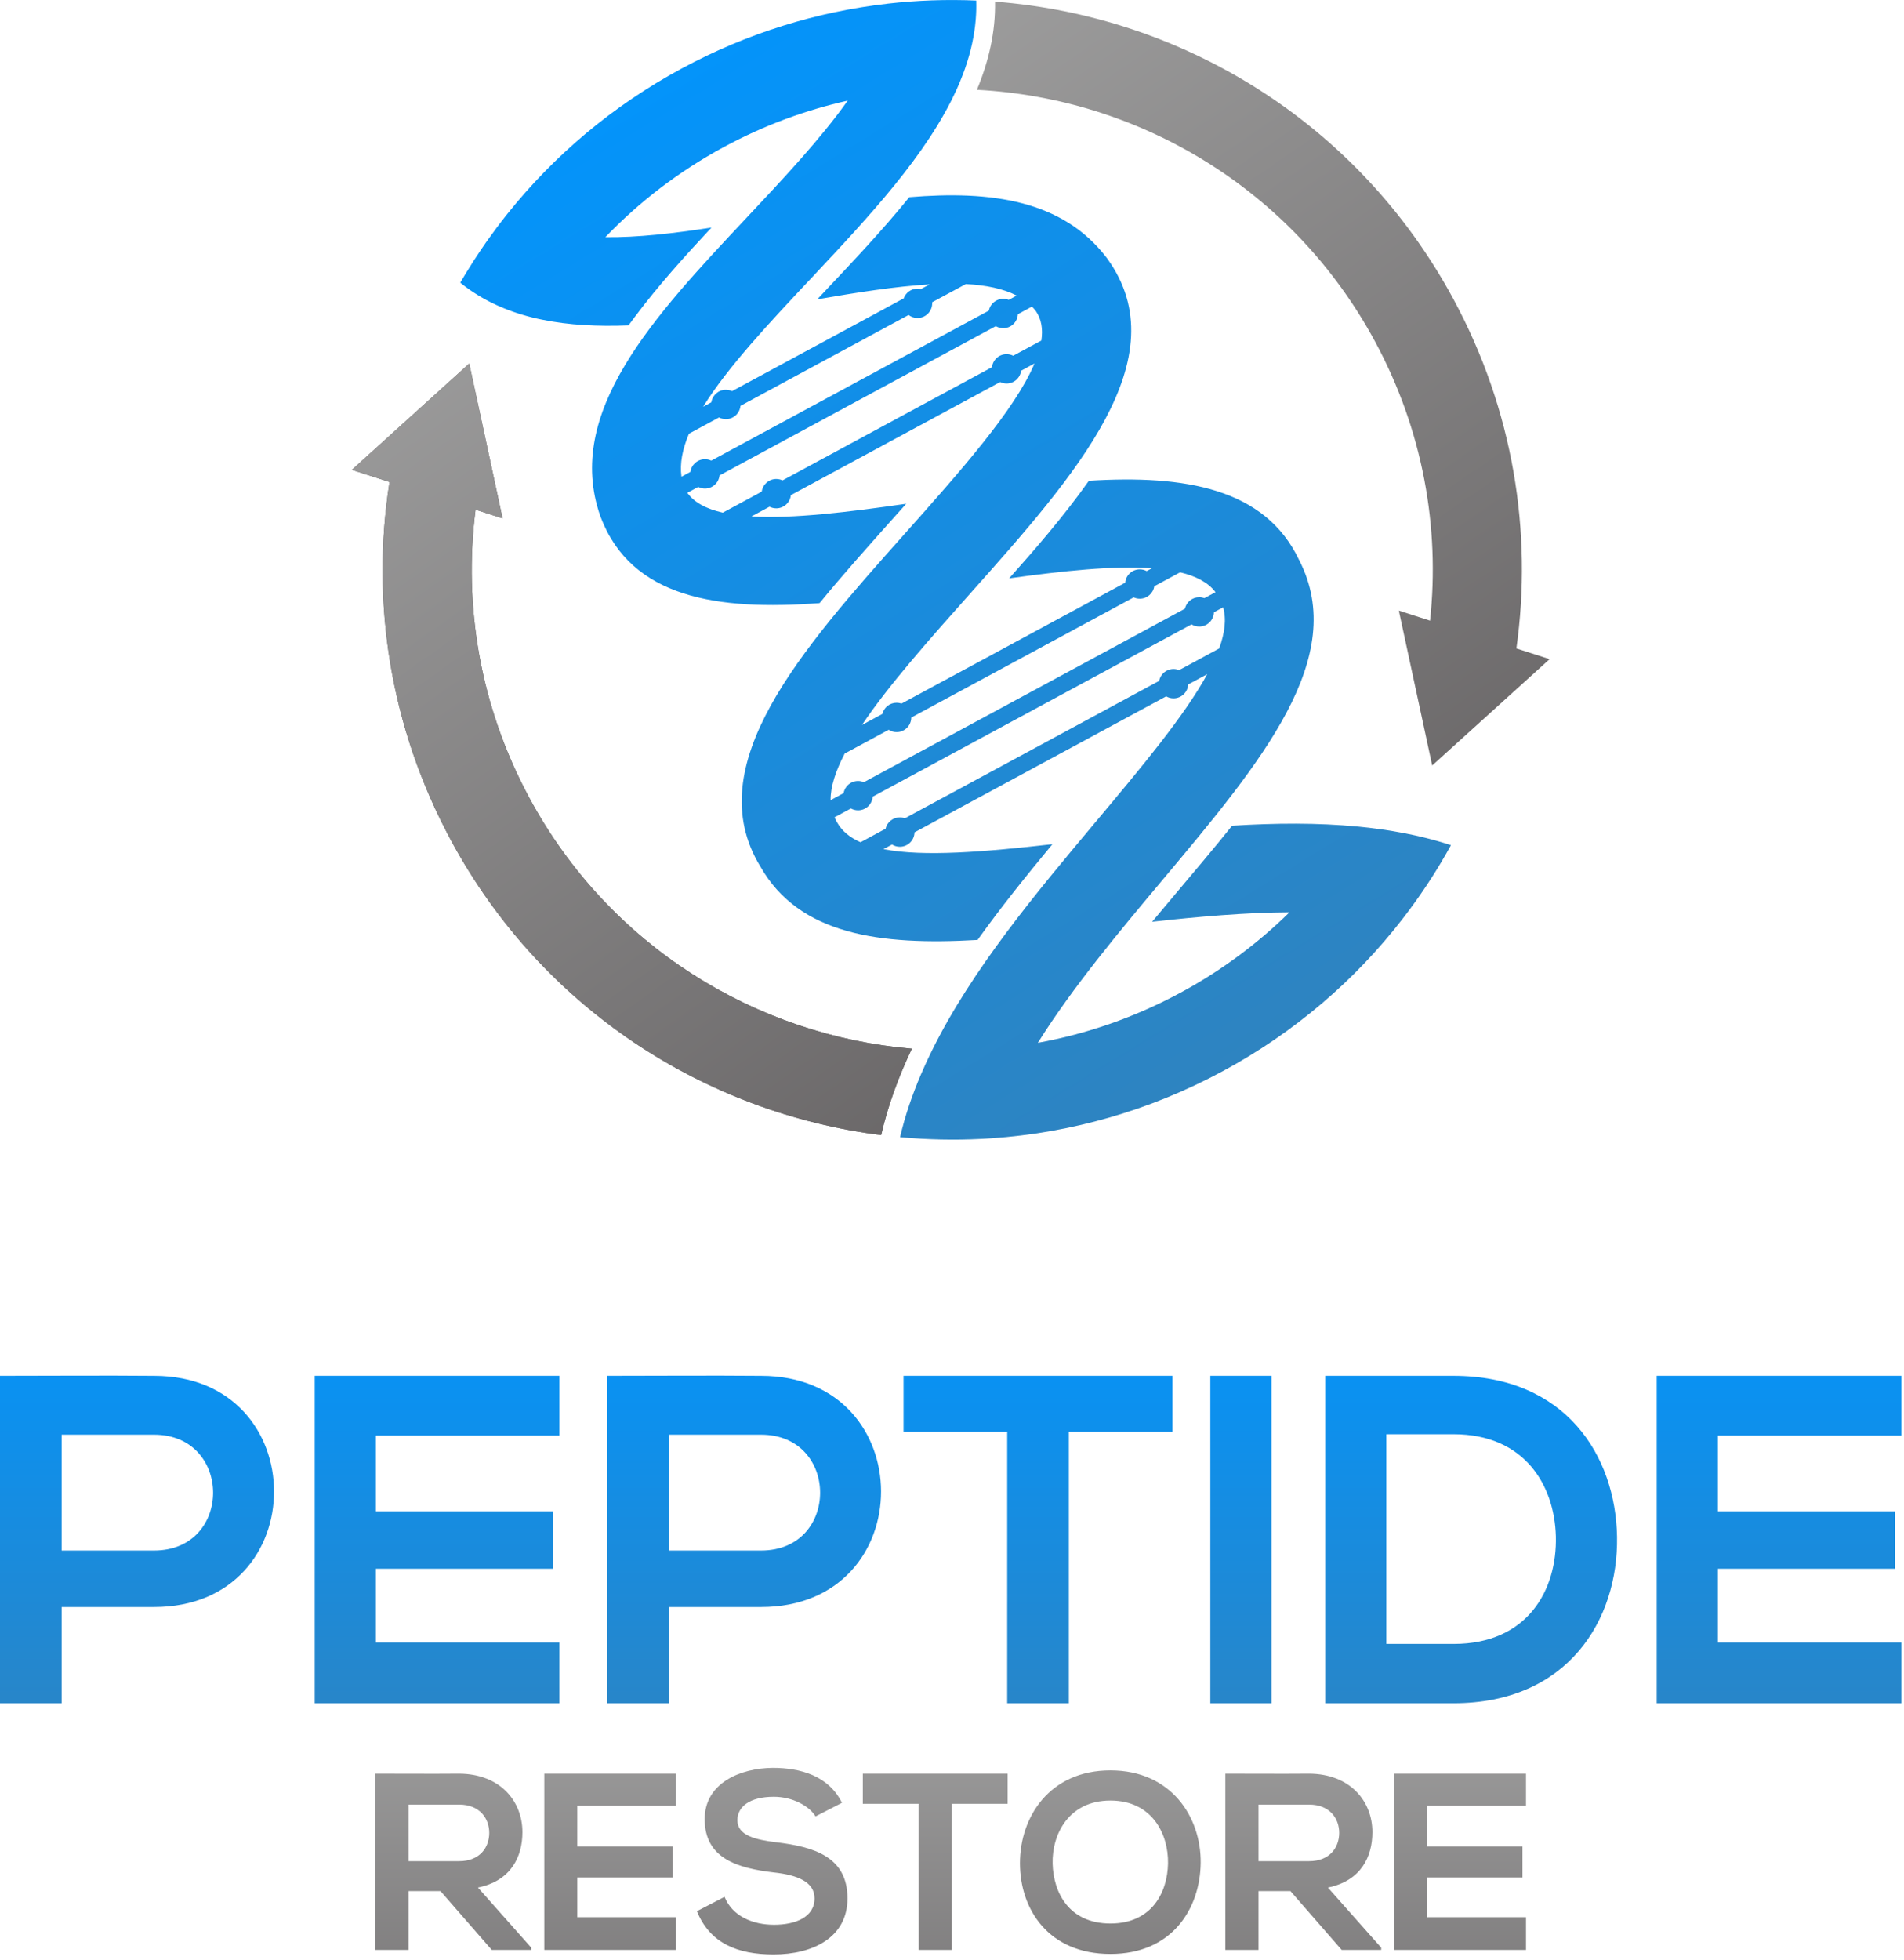
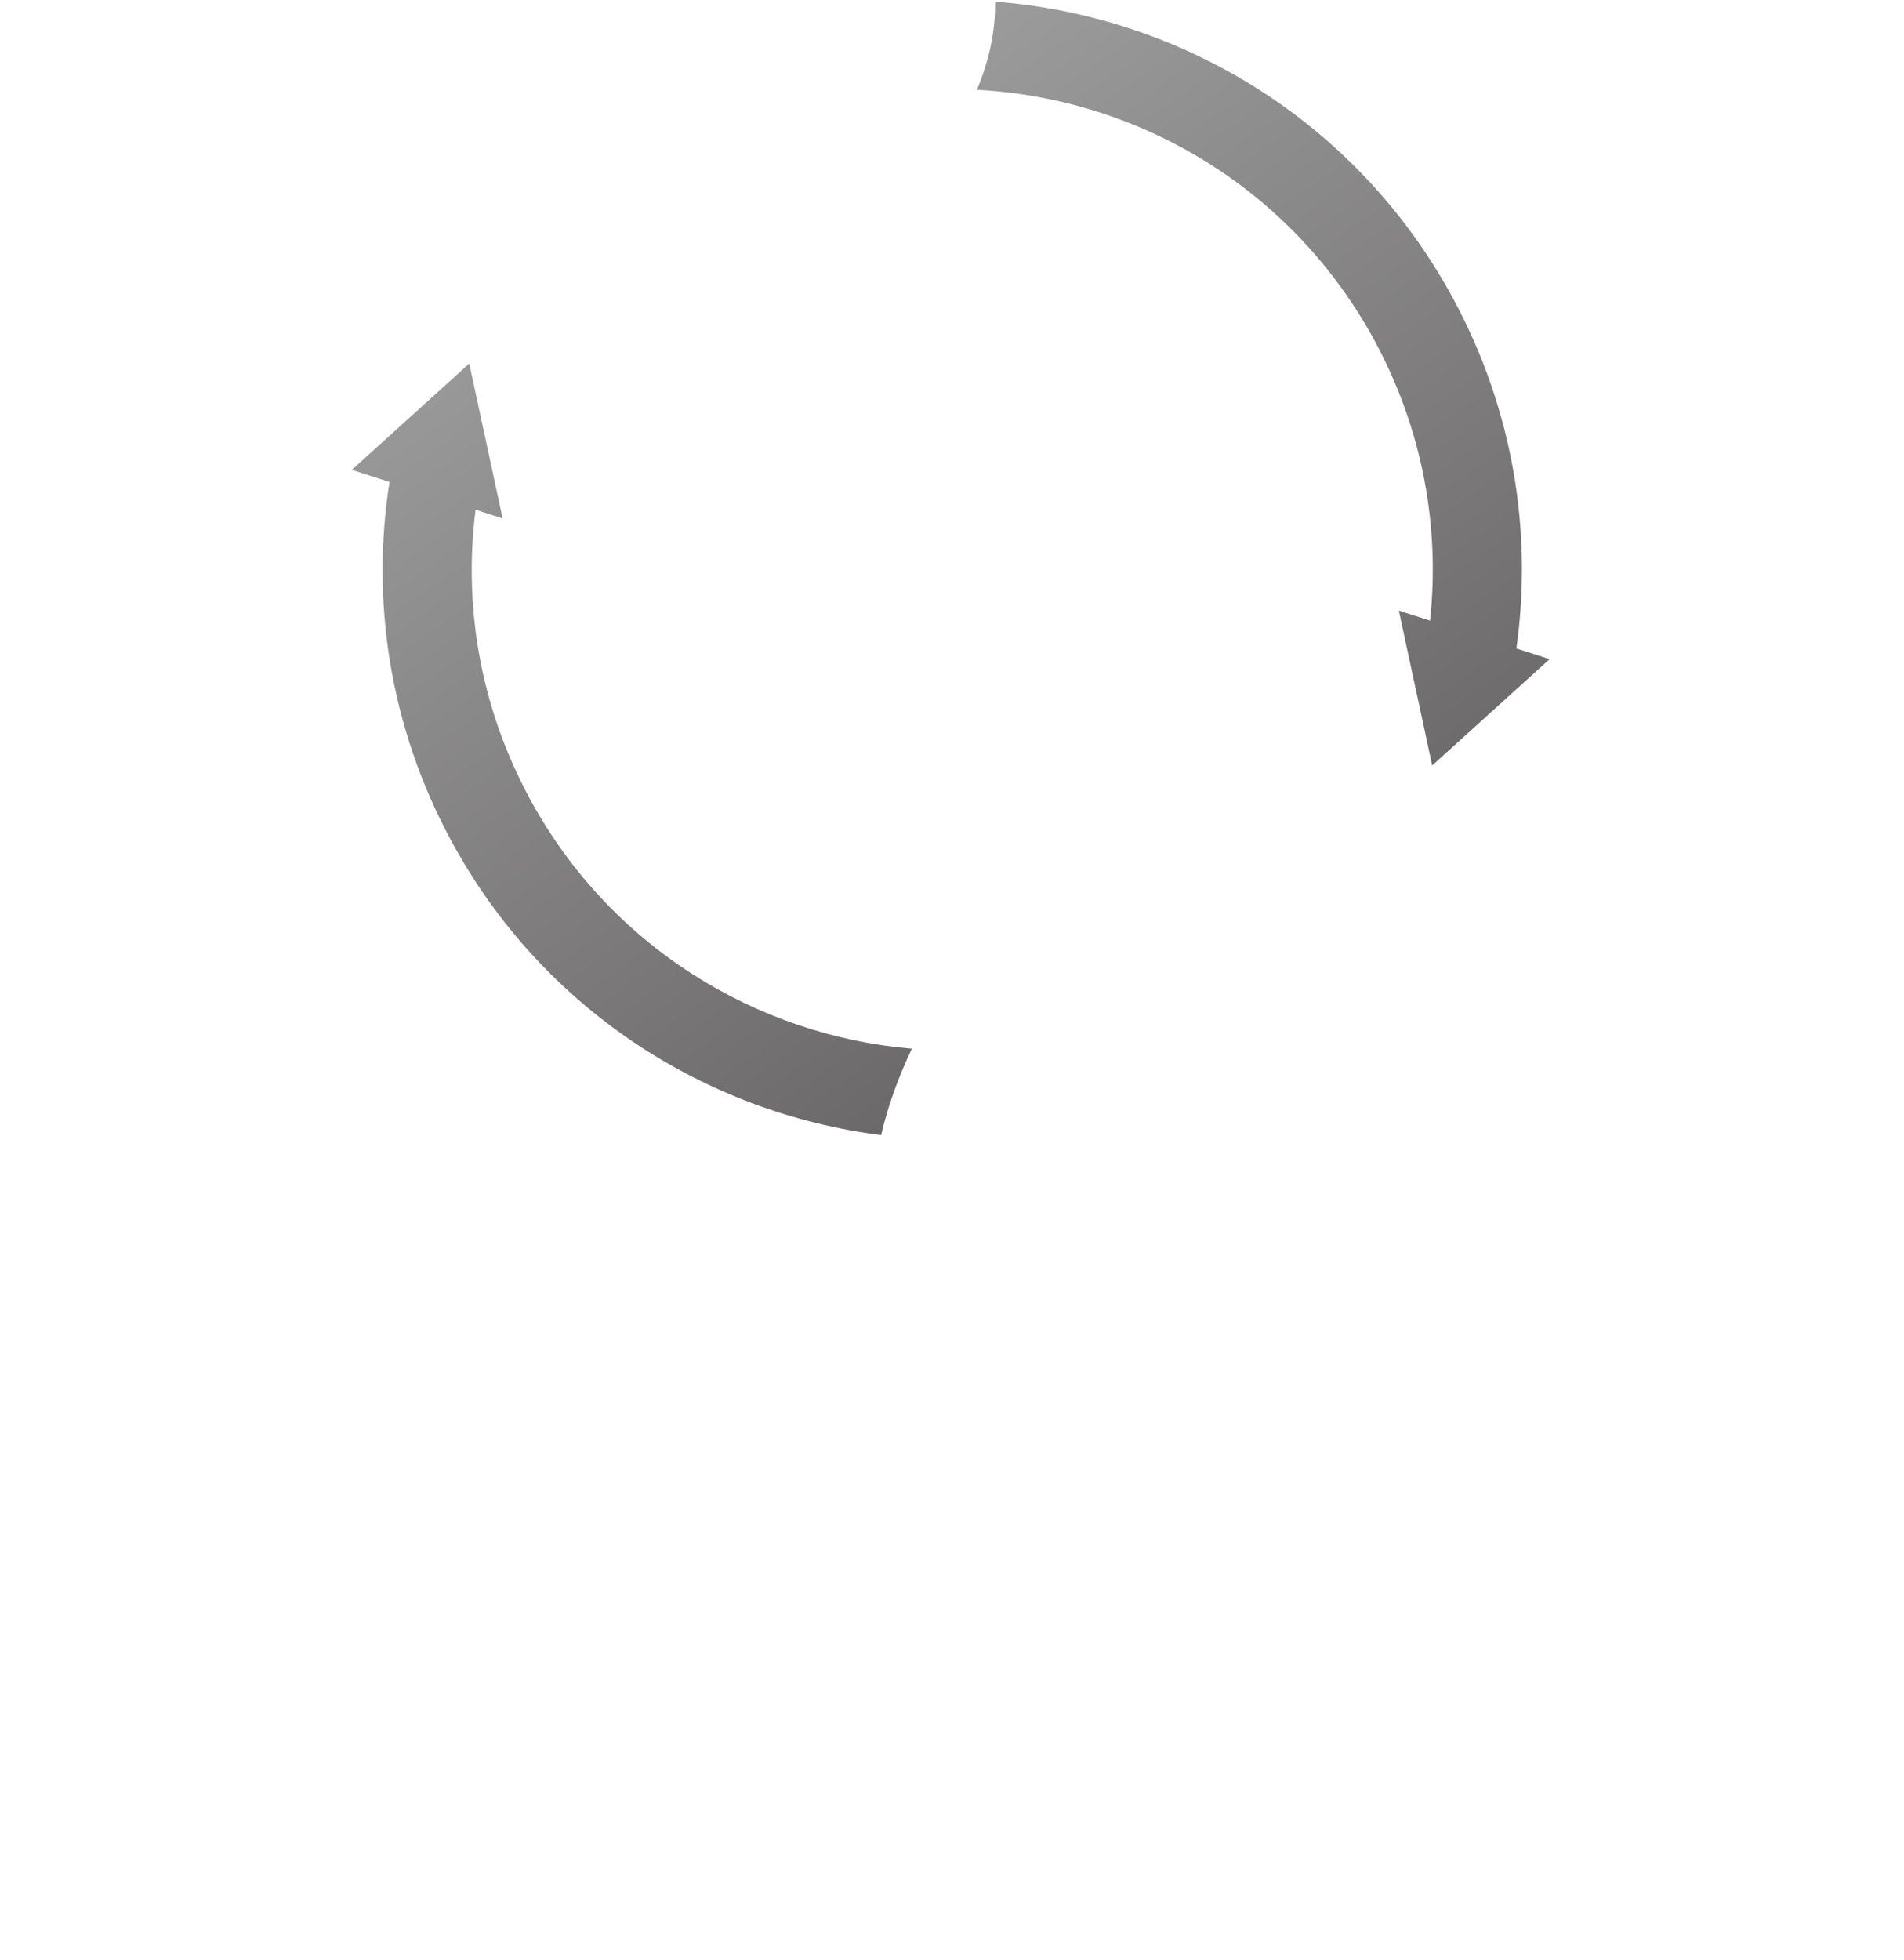
<svg xmlns="http://www.w3.org/2000/svg" width="205" height="211" viewBox="0 0 205 211" fill="none">
  <g clip-path="url(#clip0_2309_75)">
-     <path fill-rule="evenodd" clip-rule="evenodd" d="M204.72 176.812H184.961V168.869H204.016V162.684H184.961V154.54H204.72V148.104H178.375C178.375 159.852 178.375 171.634 178.375 183.348H204.72V176.812ZM149.265 154.389H156.505C164.147 154.389 167.365 159.877 167.516 165.373C167.667 171.123 164.5 176.963 156.505 176.963H149.265V154.389ZM156.505 148.104C152.183 148.104 147.004 148.104 142.681 148.104V183.348C147.004 183.348 152.183 183.348 156.505 183.348C168.823 183.348 174.253 174.348 174.103 165.425C173.952 156.703 168.572 148.104 156.505 148.104ZM136.899 183.348V148.104H130.313V183.348H136.899ZM108.443 183.348V154.139H97.282V148.104C107.437 148.104 116.034 148.104 126.24 148.104V154.139H115.08V183.348H108.443ZM81.948 148.104C76.418 148.055 70.888 148.104 65.358 148.104V183.348H71.994V172.991H81.948C99.192 172.991 99.142 148.104 81.948 148.104ZM71.994 154.439H81.948C90.394 154.439 90.444 166.908 81.948 166.908H71.994V154.439ZM60.229 176.812H40.471V168.869H59.526V162.684H40.471V154.54H60.229V148.104H33.886C33.886 159.852 33.886 171.634 33.886 183.348H60.229V176.812ZM16.591 148.104C11.061 148.055 5.53 148.104 0 148.104V183.348H6.636V172.991H16.591C33.835 172.991 33.785 148.104 16.591 148.104ZM6.636 154.439H16.591C25.036 154.439 25.087 166.908 16.591 166.908H6.636V154.439Z" fill="url(#paint0_linear_2309_75)" />
-     <path fill-rule="evenodd" clip-rule="evenodd" d="M164.301 206.38H153.663V202.104H163.923V198.775H153.663V194.391H164.301V190.927H150.117C150.117 197.251 150.117 203.594 150.117 209.9H164.301V206.38ZM140.943 194.256C143.189 194.256 144.191 195.775 144.191 197.3C144.191 198.824 143.216 200.346 140.943 200.346H135.501V194.256H140.943ZM148.709 209.656L142.973 203.187C146.572 202.456 147.763 199.83 147.763 197.218C147.763 193.929 145.408 190.953 140.943 190.927C137.937 190.953 134.933 190.927 131.929 190.927V209.9H135.501V203.567H138.939L144.461 209.9H148.709V209.656ZM119.559 193.822C124.025 193.822 125.811 197.394 125.758 200.589C125.703 203.701 124.025 207.057 119.559 207.057C115.093 207.057 113.416 203.728 113.333 200.616C113.253 197.423 115.093 193.822 119.559 193.822ZM119.559 190.575C113.009 190.575 109.815 195.581 109.815 200.561C109.815 205.541 112.9 210.334 119.559 210.334C126.218 210.334 129.221 205.434 129.276 200.535C129.33 195.581 126.082 190.575 119.559 190.575ZM98.907 209.9H102.481V194.173H108.489V190.927C102.994 190.927 98.365 190.927 92.898 190.927V194.173H98.907V209.9ZM90.651 194.065C89.217 191.143 86.158 190.304 83.208 190.304C79.716 190.329 75.872 191.928 75.872 195.824C75.872 200.075 79.445 201.103 83.317 201.563C85.833 201.834 87.701 202.564 87.701 204.351C87.701 206.408 85.59 207.193 83.343 207.193C81.043 207.193 78.85 206.272 78.011 204.189L75.034 205.731C76.441 209.196 79.418 210.387 83.289 210.387C87.511 210.387 91.247 208.573 91.247 204.351C91.247 199.83 87.566 198.803 83.614 198.316C81.34 198.044 79.392 197.585 79.392 195.934C79.392 194.527 80.664 193.416 83.317 193.416C85.374 193.416 87.16 194.444 87.809 195.528L90.651 194.065ZM72.786 206.38H62.149V202.104H72.408V198.775H62.149V194.391H72.786V190.927H58.604C58.604 197.251 58.604 203.594 58.604 209.9H72.786V206.38ZM49.429 194.256C51.675 194.256 52.676 195.775 52.676 197.3C52.676 198.824 51.702 200.346 49.429 200.346H43.987V194.256H49.429ZM57.196 209.656L51.458 203.187C55.058 202.456 56.249 199.83 56.249 197.218C56.249 193.929 53.894 190.953 49.429 190.927C46.423 190.953 43.419 190.927 40.415 190.927V209.9H43.987V203.567H47.425L52.947 209.9H57.196V209.656Z" fill="url(#paint1_linear_2309_75)" />
    <path fill-rule="evenodd" clip-rule="evenodd" d="M161.784 75.535L166.843 70.953L163.267 69.803C165.021 57.301 162.944 44.148 156.483 32.189C146.184 13.125 127.245 1.713 107.133 0.18C107.193 3.444 106.449 6.615 105.18 9.669C122.599 10.58 139.144 20.28 148.04 36.749C153.204 46.308 155.048 56.768 153.971 66.811L150.609 65.729L152.405 74.064L154.201 82.401L160.523 76.677L161.784 75.535Z" fill="url(#paint2_linear_2309_75)" />
-     <path fill-rule="evenodd" clip-rule="evenodd" d="M44.202 44.856L37.881 50.58L41.937 51.884C39.929 64.681 41.94 78.214 48.572 90.489C58.35 108.588 75.914 119.788 94.874 122.189C95.599 119.016 96.744 115.912 98.181 112.888C81.39 111.457 65.624 101.864 57.014 85.928C51.679 76.053 49.888 65.212 51.202 54.867L54.114 55.804L52.484 48.237L52.319 47.469V47.468L50.523 39.132L44.202 44.856Z" fill="#656263" />
    <path fill-rule="evenodd" clip-rule="evenodd" d="M44.202 44.856L37.881 50.58L41.937 51.884C39.929 64.681 41.94 78.214 48.572 90.489C58.35 108.588 75.914 119.788 94.874 122.189C95.599 119.016 96.744 115.912 98.181 112.888C81.39 111.457 65.624 101.864 57.014 85.928C51.679 76.053 49.888 65.212 51.202 54.867L54.114 55.804L52.484 48.237L52.319 47.469V47.468L50.523 39.132L44.202 44.856Z" fill="url(#paint3_linear_2309_75)" />
-     <path fill-rule="evenodd" clip-rule="evenodd" d="M109.591 33.823L111.106 33.005C111.25 33.151 111.387 33.304 111.515 33.465C112.132 34.348 112.305 35.425 112.121 36.656L109.089 38.293C108.874 38.185 108.632 38.124 108.375 38.124C107.561 38.124 106.893 38.737 106.805 39.527L84.252 51.712C84.047 51.615 83.819 51.56 83.577 51.56C82.778 51.56 82.119 52.153 82.013 52.921L77.822 55.185C76.07 54.789 74.749 54.107 74.006 53.049L75.177 52.416C75.393 52.528 75.639 52.591 75.899 52.591C76.716 52.591 77.386 51.972 77.47 51.177L107.213 35.109C107.447 35.247 107.721 35.327 108.013 35.327C108.861 35.327 109.551 34.66 109.591 33.823ZM100.362 32.537L103.989 30.577C106.148 30.693 108.013 31.069 109.465 31.817L108.606 32.281C108.423 32.208 108.223 32.167 108.013 32.167C107.246 32.167 106.607 32.713 106.464 33.439L76.58 49.585C76.374 49.487 76.143 49.432 75.899 49.432C75.098 49.432 74.437 50.027 74.333 50.799L73.371 51.317C73.169 49.896 73.479 48.344 74.179 46.684L77.414 44.936C77.634 45.052 77.885 45.119 78.151 45.119C78.974 45.119 79.649 44.491 79.724 43.688L97.828 33.907C98.093 34.111 98.426 34.232 98.786 34.232C99.66 34.232 100.367 33.524 100.367 32.651C100.367 32.613 100.365 32.575 100.362 32.537ZM93.962 85.76L128.291 67.213C128.531 67.361 128.815 67.448 129.12 67.448C129.978 67.448 130.676 66.764 130.699 65.912L131.689 65.377C132.059 66.637 131.877 68.125 131.267 69.804L126.953 72.135C126.767 72.059 126.565 72.016 126.352 72.016C125.582 72.016 124.94 72.567 124.801 73.296L97.427 88.086C97.258 88.024 97.075 87.99 96.884 87.99C96.134 87.99 95.507 88.511 95.345 89.211L92.652 90.666C91.503 90.156 90.641 89.455 90.122 88.517L90.025 88.337C89.956 88.223 89.895 88.106 89.838 87.988L91.615 87.028C91.843 87.154 92.106 87.228 92.386 87.228C93.221 87.228 93.904 86.58 93.962 85.76ZM98.117 77.242L122.061 64.307C122.262 64.399 122.484 64.449 122.719 64.449C123.51 64.449 124.167 63.867 124.281 63.107L127.059 61.607C128.776 62.019 130.09 62.703 130.871 63.745L129.677 64.389C129.504 64.325 129.317 64.288 129.12 64.288C128.366 64.288 127.734 64.817 127.578 65.524L93.014 84.198C92.821 84.115 92.609 84.068 92.386 84.068C91.605 84.068 90.957 84.635 90.829 85.378L89.431 86.135C89.414 84.68 89.974 82.986 90.948 81.116L95.684 78.558C95.93 78.716 96.223 78.808 96.538 78.808C97.406 78.808 98.11 78.109 98.117 77.242ZM95.554 0.396V0.399C87.999 1.259 80.478 3.548 73.378 7.384C65.913 11.417 59.622 16.776 54.639 23.009L54.544 23.127C53.825 24.032 53.133 24.956 52.468 25.895L52.382 26.017L52.31 26.117L52.295 26.141L52.21 26.264L51.869 26.759L51.785 26.883C51.532 27.255 51.285 27.631 51.041 28.008L50.96 28.133C50.69 28.553 50.425 28.976 50.166 29.401L50.089 29.529C49.908 29.827 49.73 30.127 49.554 30.427L49.555 30.428H49.555L49.674 30.523L49.781 30.608L49.794 30.617L49.915 30.712L50.009 30.784L50.036 30.804L50.158 30.896L50.164 30.899L50.281 30.985L50.404 31.075L50.528 31.161L50.653 31.249L50.708 31.287L50.778 31.335L50.903 31.419L51.157 31.584L51.184 31.601L51.285 31.664L51.413 31.744L51.425 31.753L51.541 31.823L51.668 31.899L51.671 31.901L51.801 31.977L51.913 32.044L51.931 32.053L52.062 32.128L52.161 32.183L52.193 32.201L52.325 32.273L52.411 32.32L52.459 32.344L52.592 32.415L52.663 32.451L52.726 32.484L52.86 32.551L52.916 32.579L52.996 32.619L53.132 32.684L53.171 32.703L53.268 32.749L53.403 32.813L53.429 32.825L53.541 32.876L53.679 32.939L53.688 32.943L53.817 32.999L53.95 33.056L53.955 33.059L54.095 33.117L54.212 33.165L54.236 33.175L54.375 33.232L54.477 33.272L54.516 33.287L54.658 33.343L54.744 33.375L54.8 33.396L54.942 33.449L55.013 33.475L55.085 33.5L55.229 33.552L55.284 33.571L55.295 33.575L55.516 33.651L55.556 33.664L55.663 33.699L55.807 33.747L55.83 33.753L56.046 33.821L56.099 33.837L56.106 33.839L56.246 33.883L56.384 33.923L56.394 33.925L56.543 33.968L56.663 34.003L56.69 34.011L56.84 34.051L56.943 34.079L56.987 34.091L57.138 34.129L57.225 34.153L57.288 34.168L57.439 34.205L57.51 34.223L57.59 34.24L57.742 34.277L57.795 34.289L57.893 34.312L58.046 34.345L58.083 34.353L58.2 34.377L58.353 34.409C61.255 35.008 64.393 35.156 67.668 35.027L68.335 34.132C70.854 30.757 73.715 27.592 76.603 24.496C72.548 25.123 68.634 25.575 65.173 25.536C68.803 21.749 73.075 18.453 77.938 15.825C82.241 13.501 86.725 11.851 91.271 10.836C88.369 14.933 84.353 19.211 80.39 23.432C70.418 34.051 60.719 44.381 64.629 55.544L64.674 55.669C67.996 64.377 77.225 65.744 88.244 64.923C90.69 61.927 93.285 59.033 95.838 56.165C96.397 55.536 96.978 54.891 97.57 54.229C91.328 55.128 85.362 55.855 80.908 55.592L82.85 54.544C83.067 54.656 83.314 54.72 83.577 54.72C84.395 54.72 85.068 54.099 85.148 53.301L107.684 41.125C107.893 41.227 108.127 41.284 108.375 41.284C109.179 41.284 109.843 40.683 109.942 39.905L111.384 39.127C109.272 44.133 103.327 50.812 97.358 57.517C86.309 69.927 75.2 82.408 81.874 93.292C86.036 100.597 94.662 101.798 105.253 101.179C107.788 97.635 110.53 94.229 113.313 90.874C106.008 91.703 99.475 92.255 95.119 91.406L96.043 90.908C96.286 91.061 96.575 91.149 96.884 91.149C97.746 91.149 98.447 90.459 98.463 89.6L125.559 74.961C125.792 75.097 126.063 75.176 126.352 75.176C127.197 75.176 127.885 74.513 127.93 73.68L129.986 72.568C127.503 77.101 122.875 82.622 117.91 88.546C111.523 96.162 104.671 104.341 100.371 113.03H100.369C99.943 113.891 99.543 114.757 99.17 115.628L99.168 115.63C98.215 117.857 97.443 120.117 96.906 122.411H96.908L96.906 122.413C99.812 122.681 102.745 122.745 105.682 122.597L105.695 122.595L106.145 122.571L106.247 122.564L106.765 122.531V122.53C115.234 121.95 123.721 119.594 131.677 115.295C139.424 111.11 145.907 105.498 150.976 98.96L151.072 98.836C151.488 98.295 151.896 97.748 152.295 97.195L152.385 97.068L152.477 96.94C152.629 96.727 152.779 96.513 152.928 96.298L153.017 96.169L153.105 96.039L153.195 95.91L153.283 95.78L153.369 95.65L153.447 95.539L153.459 95.52L153.545 95.39L153.632 95.259L153.719 95.128L153.743 95.093L153.805 94.998L153.889 94.867L153.976 94.735L154.035 94.645L154.06 94.604L154.145 94.471L154.229 94.339L154.312 94.208L154.321 94.194L154.397 94.076L154.48 93.943L154.564 93.81L154.605 93.741L154.645 93.678L154.728 93.544L154.811 93.411L154.885 93.287L154.891 93.277L154.973 93.144L155.053 93.01L155.135 92.876L155.16 92.83C155.312 92.576 155.461 92.323 155.608 92.067L155.687 91.932L155.701 91.909C155.877 91.6 156.051 91.29 156.223 90.979H156.221V90.979L155.629 90.79L155.547 90.765L155.207 90.663L155.18 90.654L154.579 90.482L154.524 90.467L153.835 90.282L153.82 90.278L153.668 90.24L153.488 90.195L153.364 90.163L153.209 90.126L153.141 90.109L153.057 90.089L152.792 90.027L152.751 90.016L152.441 89.948V89.947C151.623 89.765 150.795 89.604 149.957 89.466L149.943 89.462L149.627 89.411L149.597 89.406C149.239 89.349 148.876 89.296 148.515 89.246V89.246C147.769 89.144 147.017 89.055 146.26 88.982L146.259 88.983C141.856 88.555 137.269 88.6 132.658 88.884C130.653 91.391 128.612 93.781 126.771 95.977C125.878 97.042 124.966 98.124 124.049 99.224C129.003 98.678 134.035 98.229 138.835 98.205C135.437 101.548 131.52 104.474 127.117 106.852C122.173 109.524 116.987 111.305 111.742 112.254C115.513 106.241 120.504 100.286 125.213 94.669C135.844 81.989 145.241 70.775 139.889 60.315C136.225 52.541 127.539 51.111 117.24 51.751C114.542 55.567 111.414 59.165 108.654 62.257C114.421 61.459 119.878 60.875 124.03 61.169L123.464 61.476C123.241 61.357 122.989 61.289 122.719 61.289C121.893 61.289 121.218 61.921 121.146 62.727L97.064 75.739C96.899 75.68 96.722 75.648 96.538 75.648C95.795 75.648 95.172 76.161 95.004 76.852L92.804 78.041C95.703 73.728 100.099 68.789 104.483 63.865C115.77 51.188 126.991 38.583 119.216 27.836L119.137 27.729C114.392 21.536 106.703 20.495 97.9 21.227C94.927 24.903 91.662 28.317 88.804 31.361L87.996 32.221C92.279 31.481 96.438 30.825 100.09 30.612L99.157 31.115C99.038 31.087 98.914 31.071 98.786 31.071C98.1 31.071 97.518 31.509 97.299 32.12L78.816 42.104C78.614 42.011 78.389 41.959 78.151 41.959C77.357 41.959 76.7 42.544 76.588 43.308L75.705 43.785C78.335 39.539 82.793 34.792 87.321 29.969C93.523 23.364 99.831 16.644 103.008 9.604H103.009L103.128 9.336L103.138 9.313L103.141 9.307L103.156 9.272L103.327 8.873L103.345 8.831C103.477 8.513 103.603 8.196 103.721 7.879L103.723 7.873L103.732 7.847L103.884 7.427L103.892 7.405L103.897 7.393L103.908 7.361C104.069 6.897 104.216 6.432 104.348 5.963L104.353 5.945L104.358 5.927L104.478 5.481L104.483 5.461C104.607 4.977 104.715 4.489 104.802 4.003L104.805 3.992L104.882 3.541L104.885 3.513C104.963 3.025 105.02 2.533 105.059 2.04V2.036C105.111 1.381 105.127 0.724 105.107 0.063H105.106V0.06C101.934 -0.077 98.741 0.033 95.554 0.396Z" fill="url(#paint4_linear_2309_75)" />
  </g>
  <defs>
    <linearGradient id="paint0_linear_2309_75" x1="116.477" y1="195.416" x2="116.477" y2="137.173" gradientUnits="userSpaceOnUse">
      <stop stop-color="#3282BB" />
      <stop offset="1" stop-color="#0095FF" />
    </linearGradient>
    <linearGradient id="paint1_linear_2309_75" x1="105.455" y1="237.069" x2="105.455" y2="181.32" gradientUnits="userSpaceOnUse">
      <stop stop-color="#656263" />
      <stop offset="1" stop-color="#A1A1A1" />
    </linearGradient>
    <linearGradient id="paint2_linear_2309_75" x1="177.562" y1="89.172" x2="107.464" y2="-13.398" gradientUnits="userSpaceOnUse">
      <stop stop-color="#656263" />
      <stop offset="1" stop-color="#A1A1A1" />
    </linearGradient>
    <linearGradient id="paint3_linear_2309_75" x1="108.664" y1="129.03" x2="37.045" y2="27.583" gradientUnits="userSpaceOnUse">
      <stop stop-color="#656263" />
      <stop offset="1" stop-color="#A1A1A1" />
    </linearGradient>
    <linearGradient id="paint4_linear_2309_75" x1="141.998" y1="122.675" x2="66.745" y2="0.003" gradientUnits="userSpaceOnUse">
      <stop stop-color="#3282BB" />
      <stop offset="1" stop-color="#0095FF" />
    </linearGradient>
    <clipPath id="clip0_2309_75">
      <rect width="204.72" height="210.387" fill="white" />
    </clipPath>
  </defs>
</svg>